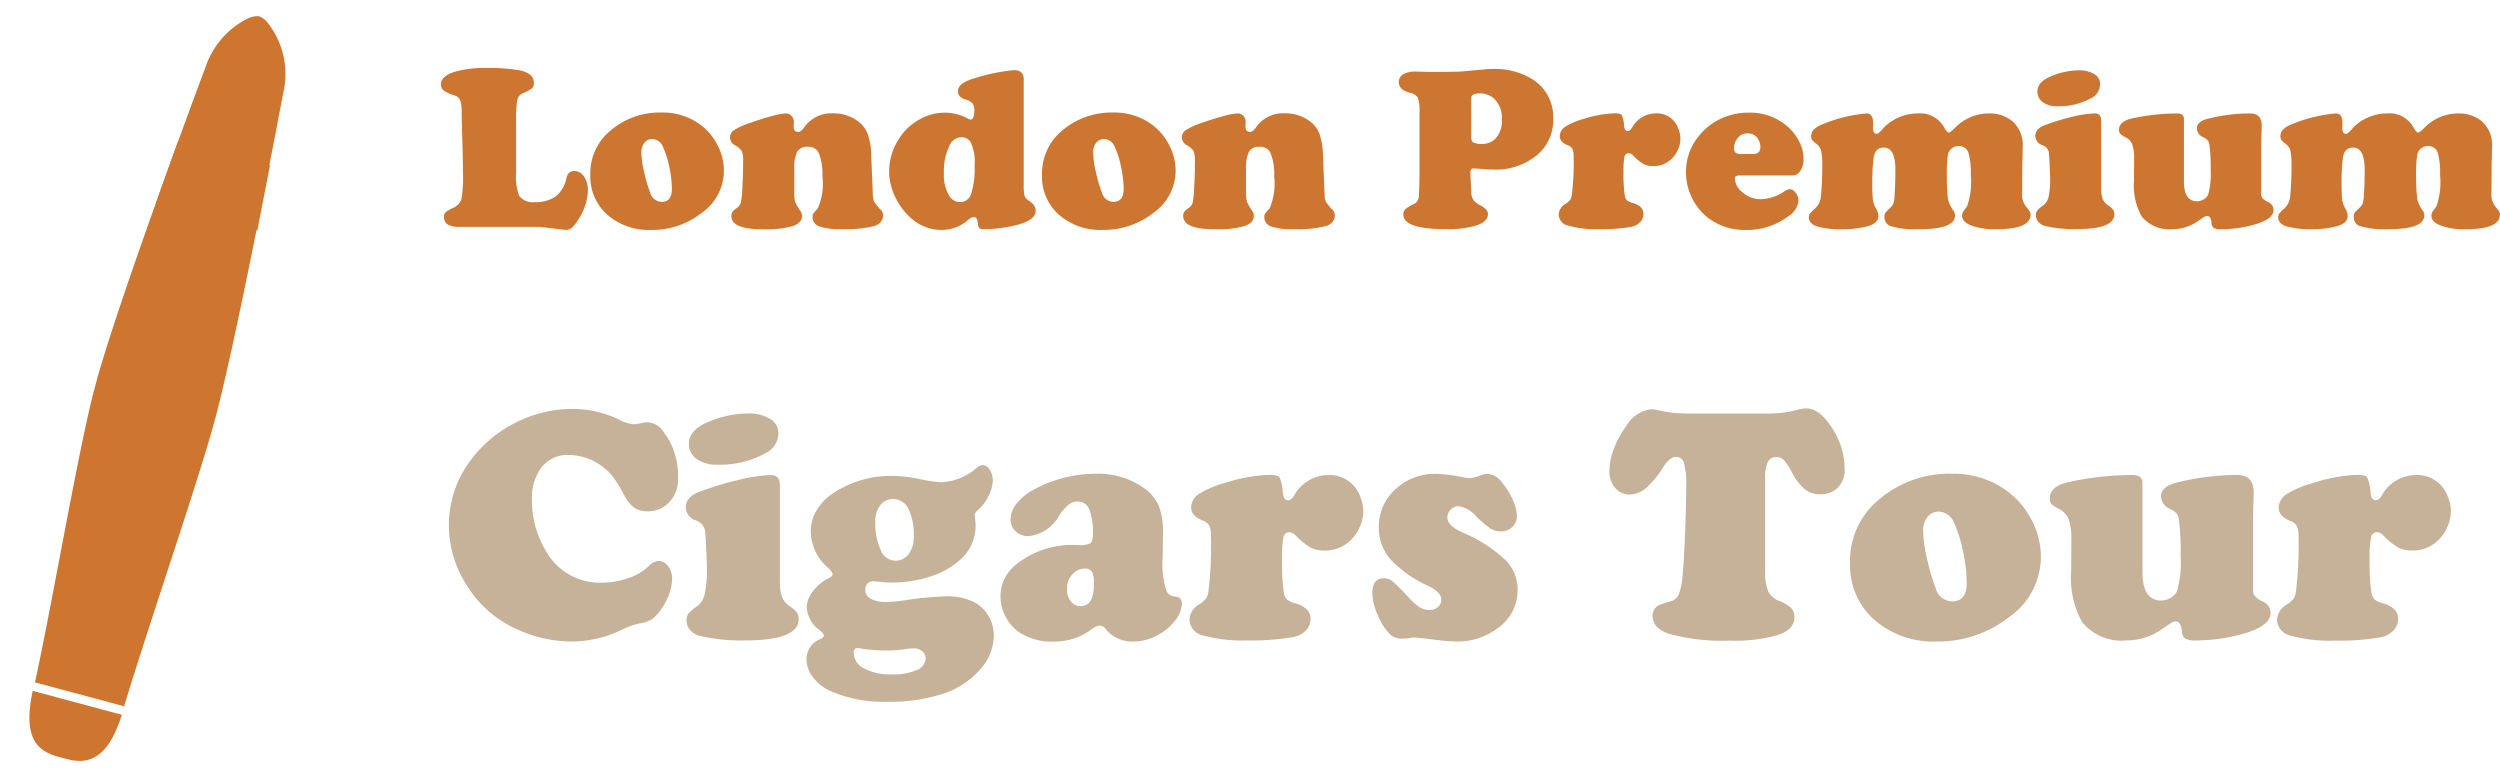
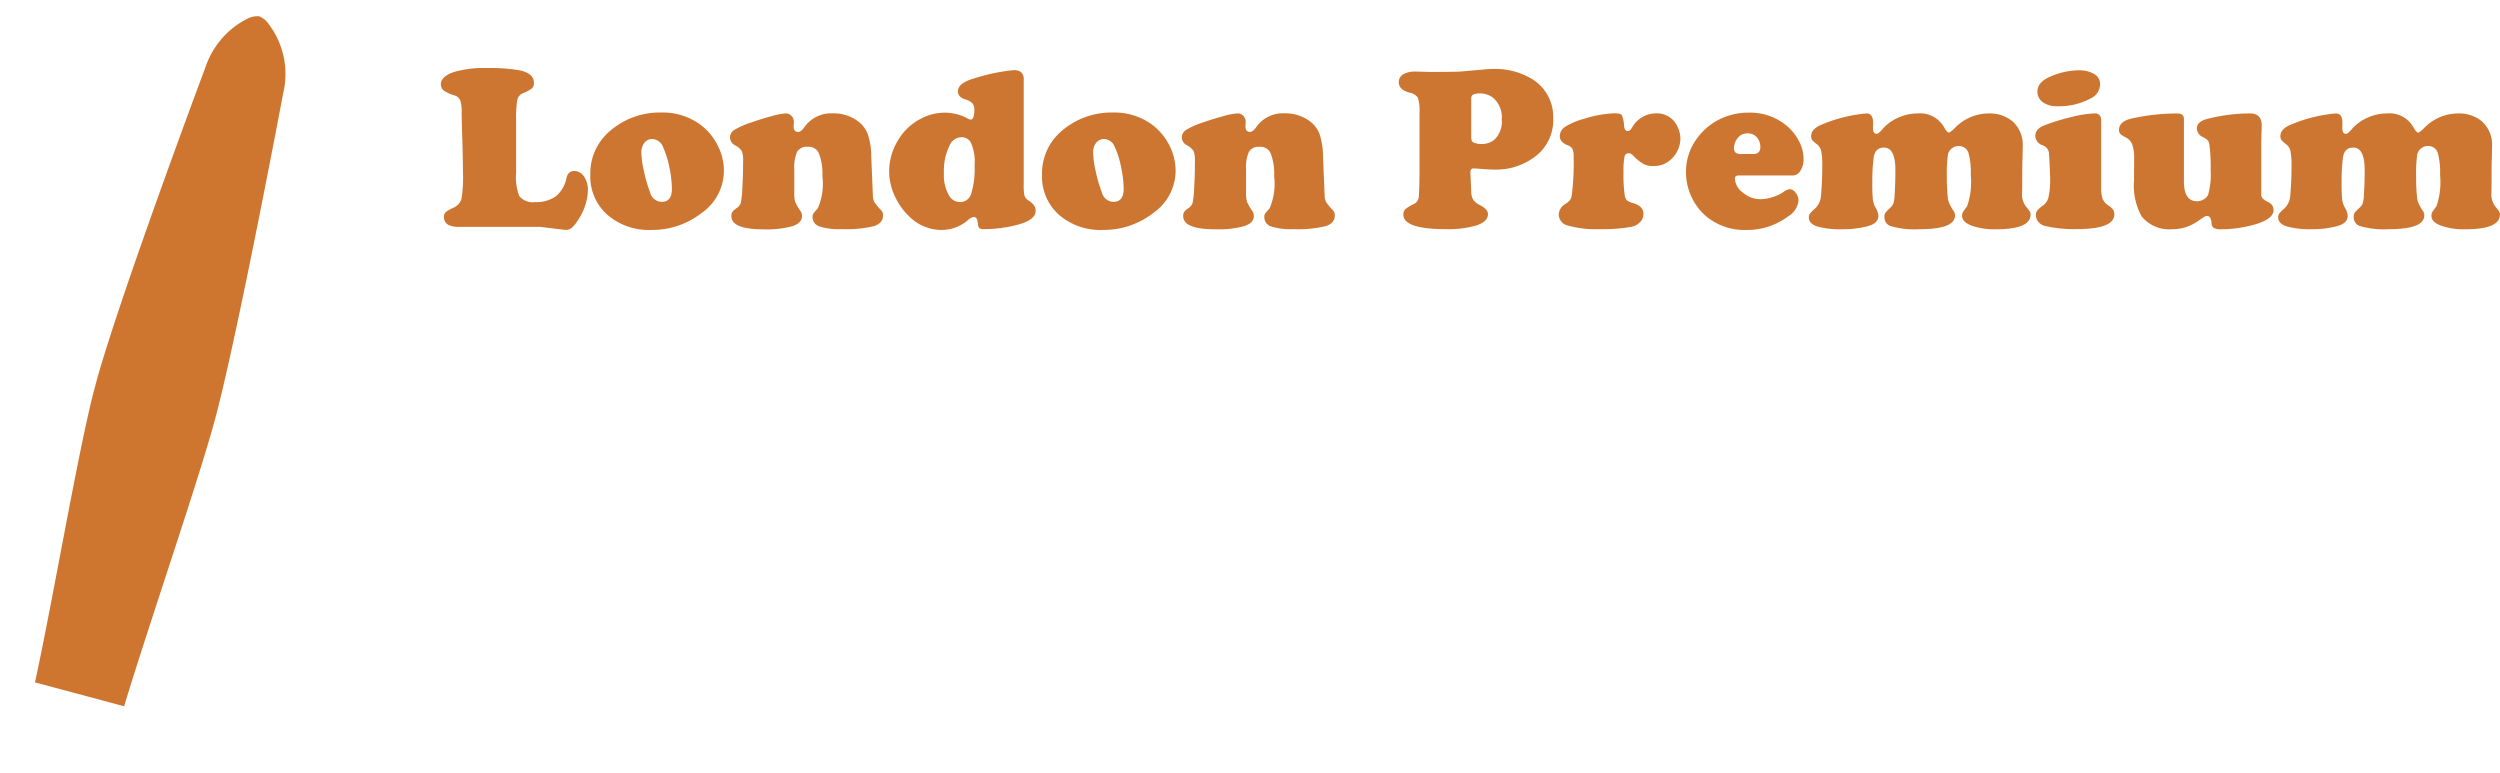
<svg xmlns="http://www.w3.org/2000/svg" width="149.028" height="46.098" viewBox="0 0 149.028 46.098">
  <defs>
    <clipPath id="clip-path">
      <rect id="Rectangle_2" data-name="Rectangle 2" width="45.737" height="7.417" transform="matrix(0.259, -0.966, 0.966, 0.259, 0, 44.179)" fill="none" />
    </clipPath>
  </defs>
  <g id="Group_5" data-name="Group 5" transform="translate(-2868.644 -1522.343)">
    <path id="Path_1220" data-name="Path 1220" d="M4.669-6.344v3.138a3.168,3.168,0,0,0,.185,1.367,1.042,1.042,0,0,0,.95.362,1.993,1.993,0,0,0,1.23-.342,1.826,1.826,0,0,0,.629-1.066q.1-.444.465-.444A.7.7,0,0,1,8.719-3a1.433,1.433,0,0,1,.229.844A3.355,3.355,0,0,1,8.319-.349a1.669,1.669,0,0,1-.349.42.587.587,0,0,1-.362.113L6.091,0H1.313A1.437,1.437,0,0,1,.649-.109a.509.509,0,0,1-.28-.472A.386.386,0,0,1,.461-.865a1.93,1.93,0,0,1,.448-.263.883.883,0,0,0,.5-.52A8.159,8.159,0,0,0,1.5-3.281q0-.629-.034-1.812Q1.429-6.228,1.422-6.8a2.193,2.193,0,0,0-.085-.749.54.54,0,0,0-.359-.291A2.428,2.428,0,0,1,.4-8.094a.491.491,0,0,1-.219-.39q0-.5.827-.759A6.376,6.376,0,0,1,2.9-9.468a10.546,10.546,0,0,1,1.982.137q.848.185.848.738a.447.447,0,0,1-.113.335,2.109,2.109,0,0,1-.55.294.557.557,0,0,0-.328.4A6.636,6.636,0,0,0,4.669-6.344Zm8.682-.472a3.775,3.775,0,0,1,2.194.649,3.478,3.478,0,0,1,1.087,1.21,3.36,3.36,0,0,1,.424,1.627A3.087,3.087,0,0,1,15.7-.807a4.77,4.77,0,0,1-2.974.991,3.756,3.756,0,0,1-2.646-.93A3.042,3.042,0,0,1,9.092-3.1a3.309,3.309,0,0,1,1.2-2.639A4.53,4.53,0,0,1,13.351-6.815ZM12.8-5.236a.59.59,0,0,0-.482.222.907.907,0,0,0-.181.591,5.594,5.594,0,0,0,.154,1.118,8.462,8.462,0,0,0,.366,1.254.727.727,0,0,0,.69.561q.608,0,.608-.772a6.421,6.421,0,0,0-.154-1.306,5.373,5.373,0,0,0-.373-1.189A.724.724,0,0,0,12.8-5.236Zm13.036.95.1,2.406a.969.969,0,0,0,.085.4,3.422,3.422,0,0,0,.42.5.432.432,0,0,1,.1.308q0,.451-.54.629a7.053,7.053,0,0,1-1.928.178,3.792,3.792,0,0,1-1.333-.164.576.576,0,0,1-.4-.554.387.387,0,0,1,.041-.2,3.511,3.511,0,0,1,.273-.318,3.683,3.683,0,0,0,.273-1.914,3.358,3.358,0,0,0-.219-1.395.664.664,0,0,0-.656-.362.665.665,0,0,0-.629.294,2.317,2.317,0,0,0-.171,1.066v1.354A1.987,1.987,0,0,0,21.3-1.5a3.352,3.352,0,0,0,.338.581.527.527,0,0,1,.075.28q0,.4-.561.595a5.849,5.849,0,0,1-1.75.191q-1.9,0-1.9-.786a.444.444,0,0,1,.058-.25,1.245,1.245,0,0,1,.277-.243.566.566,0,0,0,.226-.3,5.307,5.307,0,0,0,.089-.824q.048-.779.048-1.634a1.686,1.686,0,0,0-.072-.619,1.13,1.13,0,0,0-.414-.359.531.531,0,0,1-.294-.451.532.532,0,0,1,.239-.448,4.509,4.509,0,0,1,.984-.441q.656-.232,1.265-.393a4,4,0,0,1,.834-.161.453.453,0,0,1,.345.15.5.5,0,0,1,.14.355q0,.021-.007.171a.784.784,0,0,0-.007.1q0,.328.273.328.164,0,.349-.26a1.95,1.95,0,0,1,1.709-.848,2.428,2.428,0,0,1,1.477.451,1.737,1.737,0,0,1,.6.755A4.22,4.22,0,0,1,25.84-4.286Zm9.092-4.5v6.241a3.143,3.143,0,0,0,.044.684.593.593,0,0,0,.25.294,1.267,1.267,0,0,1,.332.3.559.559,0,0,1,.085.314q0,.547-1.1.834A7.99,7.99,0,0,1,32.56.137a.424.424,0,0,1-.284-.065.549.549,0,0,1-.085-.311q-.034-.349-.246-.349a.723.723,0,0,0-.362.205A2.4,2.4,0,0,1,30.03.185,2.734,2.734,0,0,1,28.123-.6a3.859,3.859,0,0,1-.807-1.087,3.517,3.517,0,0,1-.41-1.62,3.585,3.585,0,0,1,.533-1.859,3.331,3.331,0,0,1,1.34-1.271,3.025,3.025,0,0,1,1.4-.369,2.839,2.839,0,0,1,1.422.355.379.379,0,0,0,.164.055q.219,0,.219-.588a.56.56,0,0,0-.12-.386.957.957,0,0,0-.427-.229q-.431-.137-.431-.479,0-.5.991-.779a11.14,11.14,0,0,1,2.345-.485Q34.932-9.345,34.932-8.784ZM31.22-5.346a.785.785,0,0,0-.7.472,3.4,3.4,0,0,0-.349,1.654,2.418,2.418,0,0,0,.335,1.4.753.753,0,0,0,.649.342.682.682,0,0,0,.646-.516A4.961,4.961,0,0,0,32-3.657a2.75,2.75,0,0,0-.239-1.4A.643.643,0,0,0,31.22-5.346Zm9.058-1.47a3.775,3.775,0,0,1,2.194.649,3.478,3.478,0,0,1,1.087,1.21,3.36,3.36,0,0,1,.424,1.627,3.087,3.087,0,0,1-1.36,2.522,4.77,4.77,0,0,1-2.974.991A3.756,3.756,0,0,1,37-.745,3.042,3.042,0,0,1,36.019-3.1a3.309,3.309,0,0,1,1.2-2.639A4.53,4.53,0,0,1,40.277-6.815ZM39.73-5.236a.59.59,0,0,0-.482.222.907.907,0,0,0-.181.591,5.594,5.594,0,0,0,.154,1.118,8.462,8.462,0,0,0,.366,1.254.727.727,0,0,0,.69.561q.608,0,.608-.772a6.421,6.421,0,0,0-.154-1.306,5.373,5.373,0,0,0-.373-1.189A.724.724,0,0,0,39.73-5.236Zm13.036.95.1,2.406a.969.969,0,0,0,.085.4,3.422,3.422,0,0,0,.42.5.432.432,0,0,1,.1.308q0,.451-.54.629A7.053,7.053,0,0,1,51,.137,3.792,3.792,0,0,1,49.67-.027a.576.576,0,0,1-.4-.554.387.387,0,0,1,.041-.2,3.511,3.511,0,0,1,.273-.318,3.683,3.683,0,0,0,.273-1.914,3.358,3.358,0,0,0-.219-1.395.664.664,0,0,0-.656-.362.665.665,0,0,0-.629.294,2.317,2.317,0,0,0-.171,1.066v1.354a1.987,1.987,0,0,0,.051.554,3.352,3.352,0,0,0,.338.581.527.527,0,0,1,.075.28q0,.4-.561.595a5.849,5.849,0,0,1-1.75.191q-1.9,0-1.9-.786a.444.444,0,0,1,.058-.25,1.245,1.245,0,0,1,.277-.243.566.566,0,0,0,.226-.3,5.307,5.307,0,0,0,.089-.824q.048-.779.048-1.634a1.686,1.686,0,0,0-.072-.619,1.13,1.13,0,0,0-.414-.359.531.531,0,0,1-.294-.451.532.532,0,0,1,.239-.448,4.509,4.509,0,0,1,.984-.441q.656-.232,1.265-.393a4,4,0,0,1,.834-.161.453.453,0,0,1,.345.15.5.5,0,0,1,.14.355q0,.021-.007.171a.784.784,0,0,0-.007.1q0,.328.273.328.164,0,.349-.26a1.95,1.95,0,0,1,1.709-.848,2.428,2.428,0,0,1,1.477.451,1.737,1.737,0,0,1,.6.755A4.22,4.22,0,0,1,52.767-4.286ZM58.522-3.22v-3.6a2.461,2.461,0,0,0-.1-.885.793.793,0,0,0-.52-.3q-.615-.178-.615-.615a.526.526,0,0,1,.26-.472,1.417,1.417,0,0,1,.752-.164q.164,0,.813.021h.41q1.135-.007,1.33-.017t1.391-.12a7.089,7.089,0,0,1,.725-.041,4.24,4.24,0,0,1,2,.458,2.646,2.646,0,0,1,1.524,2.516A2.7,2.7,0,0,1,65.427-4.2a3.829,3.829,0,0,1-2.434.786q-.362,0-.889-.048-.28-.021-.349-.021-.2,0-.2.226v.041L61.605-2.1a.976.976,0,0,0,.12.489,1.161,1.161,0,0,0,.434.332q.444.239.444.52,0,.431-.656.663a5.811,5.811,0,0,1-1.859.232q-2.529,0-2.529-.868a.426.426,0,0,1,.109-.314,2.362,2.362,0,0,1,.513-.314.5.5,0,0,0,.287-.362Q58.509-1.955,58.522-3.22Zm3.083-4.464v2.324q0,.267.116.321a1.146,1.146,0,0,0,.5.1,1.155,1.155,0,0,0,.759-.253,1.486,1.486,0,0,0,.444-1.217A1.514,1.514,0,0,0,62.9-7.7a1.26,1.26,0,0,0-.793-.253Q61.605-7.95,61.605-7.684Zm8.531.916q.362,0,.441.1a1.831,1.831,0,0,1,.14.656q.034.3.212.3.137,0,.26-.2a1.641,1.641,0,0,1,1.429-.854,1.366,1.366,0,0,1,1.019.4,1.536,1.536,0,0,1,.314.509,1.624,1.624,0,0,1,.123.6,1.618,1.618,0,0,1-.15.66,1.65,1.65,0,0,1-.39.557,1.5,1.5,0,0,1-1.073.417,1.254,1.254,0,0,1-.584-.123,2.945,2.945,0,0,1-.619-.5.4.4,0,0,0-.267-.144.248.248,0,0,0-.25.215,4.359,4.359,0,0,0-.058.906,8.566,8.566,0,0,0,.075,1.408.557.557,0,0,0,.133.284,1.017,1.017,0,0,0,.366.161q.615.185.615.643a.687.687,0,0,1-.2.489A.98.98,0,0,1,71.148,0a10.15,10.15,0,0,1-1.928.137,6.082,6.082,0,0,1-1.839-.212.692.692,0,0,1-.561-.663.784.784,0,0,1,.41-.636A1.032,1.032,0,0,0,67.5-1.61a.669.669,0,0,0,.1-.291,15.827,15.827,0,0,0,.109-2.3,1.034,1.034,0,0,0-.068-.441.5.5,0,0,0-.273-.215q-.485-.191-.485-.554a.681.681,0,0,1,.335-.564,4.071,4.071,0,0,1,1.121-.468A6.66,6.66,0,0,1,70.137-6.768ZM80.746-3.062H77.533q-.212,0-.212.185a1.1,1.1,0,0,0,.482.837,1.609,1.609,0,0,0,1.036.393,2.435,2.435,0,0,0,.728-.126,2.37,2.37,0,0,0,.66-.311.723.723,0,0,1,.369-.164.465.465,0,0,1,.349.219.726.726,0,0,1,.171.451,1.245,1.245,0,0,1-.615.95,4.074,4.074,0,0,1-2.509.813,3.563,3.563,0,0,1-2.406-.834,3.417,3.417,0,0,1-.779-.991,3.468,3.468,0,0,1-.4-1.627,3.322,3.322,0,0,1,.7-2.064,3.666,3.666,0,0,1,1.531-1.183,3.849,3.849,0,0,1,1.511-.294,3.39,3.39,0,0,1,2.208.738,2.954,2.954,0,0,1,.738.875,2.289,2.289,0,0,1,.321,1.121,1.312,1.312,0,0,1-.185.728A.553.553,0,0,1,80.746-3.062ZM77.711-4.341h.69q.437,0,.438-.4a.858.858,0,0,0-.212-.6.714.714,0,0,0-.554-.232.7.7,0,0,0-.6.3.954.954,0,0,0-.205.567.355.355,0,0,0,.1.287A.551.551,0,0,0,77.711-4.341Zm7.458-2.42q.39,0,.39.554v.116q-.007.109-.007.178,0,.369.219.369.116,0,.362-.294a2.63,2.63,0,0,1,.93-.673,2.8,2.8,0,0,1,1.148-.25,1.638,1.638,0,0,1,1.586.834q.171.308.28.308.075,0,.355-.273a2.811,2.811,0,0,1,2.017-.868,2.124,2.124,0,0,1,1.442.485,1.893,1.893,0,0,1,.588,1.518q0,.219-.014.738-.014.178-.014,1.073,0,.574-.007.807-.007.144-.007.205a1.16,1.16,0,0,0,.273.766,2.633,2.633,0,0,1,.2.263.347.347,0,0,1,.038.174q0,.875-2.058.875a4.084,4.084,0,0,1-1.466-.219q-.557-.219-.557-.574a.46.46,0,0,1,.038-.208q.038-.072.263-.379A4.418,4.418,0,0,0,91.383-3.1a4.321,4.321,0,0,0-.13-1.285.587.587,0,0,0-.6-.431.62.62,0,0,0-.4.14.65.65,0,0,0-.229.352,8.036,8.036,0,0,0-.068,1.313,11.344,11.344,0,0,0,.072,1.395,2.192,2.192,0,0,0,.345.684.459.459,0,0,1,.068.26q0,.813-2.126.813a5.071,5.071,0,0,1-1.723-.191.537.537,0,0,1-.355-.533.466.466,0,0,1,.044-.239,2.765,2.765,0,0,1,.3-.314.73.73,0,0,0,.195-.27,1.967,1.967,0,0,0,.065-.461q.048-.752.048-1.518,0-1.34-.684-1.34-.513,0-.608.574a11,11,0,0,0-.082,1.545,9.616,9.616,0,0,0,.031.984,1.418,1.418,0,0,0,.167.485,1.059,1.059,0,0,1,.164.479q0,.444-.622.615a5.655,5.655,0,0,1-1.49.185,5.191,5.191,0,0,1-1.545-.167Q81.73-.2,81.73-.561A.4.4,0,0,1,81.8-.793a2.012,2.012,0,0,1,.3-.3,1.152,1.152,0,0,0,.355-.772q.075-.848.075-1.757a4.249,4.249,0,0,0-.065-.906.721.721,0,0,0-.277-.414,1.4,1.4,0,0,1-.263-.239.384.384,0,0,1-.058-.226q0-.458.718-.725A8.783,8.783,0,0,1,85.169-6.761Zm13.986.424v3.972a2.041,2.041,0,0,0,.085.69.925.925,0,0,0,.345.4,1.17,1.17,0,0,1,.284.256.472.472,0,0,1,.072.27q0,.882-2.235.882A7.558,7.558,0,0,1,95.8-.055a.777.777,0,0,1-.386-.239.581.581,0,0,1-.147-.39.478.478,0,0,1,.075-.287,2.064,2.064,0,0,1,.383-.328.875.875,0,0,0,.3-.513,4.7,4.7,0,0,0,.089-1.06q0-.226-.031-.844t-.044-.721a.569.569,0,0,0-.383-.431.591.591,0,0,1-.424-.547q0-.431.554-.643a12.591,12.591,0,0,1,1.641-.5,6.4,6.4,0,0,1,1.354-.205Q99.155-6.761,99.155-6.337ZM97.8-9.331a1.741,1.741,0,0,1,.943.222.68.68,0,0,1,.349.6.934.934,0,0,1-.526.834,3.945,3.945,0,0,1-2.017.485,1.438,1.438,0,0,1-.793-.191.766.766,0,0,1-.4-.684q0-.588.841-.923A4.323,4.323,0,0,1,97.8-9.331Zm6.289,2.912v3.705q0,1.189.786,1.189a.759.759,0,0,0,.39-.113.632.632,0,0,0,.267-.277,4.359,4.359,0,0,0,.15-1.463,10.134,10.134,0,0,0-.075-1.531.5.5,0,0,0-.1-.25.962.962,0,0,0-.26-.181.6.6,0,0,1-.39-.52q0-.424.67-.588a10.423,10.423,0,0,1,2.509-.314q.69,0,.69.731,0,.075-.007.308-.014.328-.021.8v3.015q0,.232.4.424a.517.517,0,0,1,.335.479q0,.615-1.456.95a7.313,7.313,0,0,1-1.654.2.92.92,0,0,1-.448-.075.364.364,0,0,1-.14-.294q-.034-.424-.26-.424a.307.307,0,0,0-.15.038q-.068.038-.417.277a2.58,2.58,0,0,1-1.483.472,2.118,2.118,0,0,1-1.853-.759,3.773,3.773,0,0,1-.458-2.14q0-.561.007-.957v-.314a2.6,2.6,0,0,0-.106-.865.831.831,0,0,0-.386-.434,1.287,1.287,0,0,1-.338-.219.331.331,0,0,1-.072-.226q0-.52.786-.69a12.472,12.472,0,0,1,2.68-.294Q104.091-6.761,104.091-6.419Zm9.058-.342q.39,0,.39.554v.116q-.007.109-.007.178,0,.369.219.369.116,0,.362-.294a2.63,2.63,0,0,1,.93-.673,2.8,2.8,0,0,1,1.148-.25,1.638,1.638,0,0,1,1.586.834q.171.308.28.308.075,0,.355-.273a2.811,2.811,0,0,1,2.017-.868,2.124,2.124,0,0,1,1.442.485,1.893,1.893,0,0,1,.588,1.518q0,.219-.014.738-.014.178-.014,1.073,0,.574-.007.807-.007.144-.007.205a1.16,1.16,0,0,0,.273.766,2.633,2.633,0,0,1,.2.263.347.347,0,0,1,.038.174q0,.875-2.058.875a4.084,4.084,0,0,1-1.466-.219q-.557-.219-.557-.574a.46.46,0,0,1,.038-.208q.038-.072.263-.379a4.418,4.418,0,0,0,.212-1.866,4.321,4.321,0,0,0-.13-1.285.587.587,0,0,0-.6-.431.62.62,0,0,0-.4.14.65.65,0,0,0-.229.352,8.036,8.036,0,0,0-.068,1.313,11.344,11.344,0,0,0,.072,1.395,2.192,2.192,0,0,0,.345.684.459.459,0,0,1,.068.26q0,.813-2.126.813a5.071,5.071,0,0,1-1.723-.191.537.537,0,0,1-.355-.533.466.466,0,0,1,.044-.239,2.765,2.765,0,0,1,.3-.314.73.73,0,0,0,.195-.27,1.967,1.967,0,0,0,.065-.461q.048-.752.048-1.518,0-1.34-.684-1.34-.513,0-.608.574a11,11,0,0,0-.082,1.545,9.616,9.616,0,0,0,.031.984,1.418,1.418,0,0,0,.167.485,1.059,1.059,0,0,1,.164.479q0,.444-.622.615a5.655,5.655,0,0,1-1.49.185A5.191,5.191,0,0,1,110.2-.031q-.492-.167-.492-.53a.4.4,0,0,1,.065-.232,2.012,2.012,0,0,1,.3-.3,1.152,1.152,0,0,0,.355-.772q.075-.848.075-1.757a4.249,4.249,0,0,0-.065-.906.721.721,0,0,0-.277-.414,1.4,1.4,0,0,1-.263-.239.384.384,0,0,1-.058-.226q0-.458.718-.725A8.783,8.783,0,0,1,113.148-6.761Z" transform="translate(2894.741 1535.866)" fill="#cd7631" />
    <g id="Group_4" data-name="Group 4" transform="translate(2868.644 1522.343)">
-       <path id="Path_1221" data-name="Path 1221" d="M7.832-13.6a6.4,6.4,0,0,1,2.754.625,2.553,2.553,0,0,0,.869.293,2.936,2.936,0,0,0,.566-.088A1.262,1.262,0,0,1,12.3-12.8a1.122,1.122,0,0,1,.889.469,4.264,4.264,0,0,1,.938,2.813,1.936,1.936,0,0,1-.811,1.729,1.738,1.738,0,0,1-.986.293,1.4,1.4,0,0,1-.811-.215,2.128,2.128,0,0,1-.605-.762,8.658,8.658,0,0,0-.684-1.108,3.124,3.124,0,0,0-.645-.61,3.4,3.4,0,0,0-1.982-.664,1.949,1.949,0,0,0-1.6.728A3,3,0,0,0,5.42-8.184a5.805,5.805,0,0,0,.85,3.076,3.664,3.664,0,0,0,3.3,1.865,4.845,4.845,0,0,0,1.567-.264,3.15,3.15,0,0,0,1.206-.684,1.027,1.027,0,0,1,.605-.352.721.721,0,0,1,.586.317,1.22,1.22,0,0,1,.244.767,2.951,2.951,0,0,1-.342,1.27,3.281,3.281,0,0,1-.82,1.1,2.154,2.154,0,0,1-.85.293,4.271,4.271,0,0,0-.986.361A6.874,6.874,0,0,1,7.773.264,7.838,7.838,0,0,1,4.521-.469,6.656,6.656,0,0,1,1.543-3.076,6.618,6.618,0,0,1,.469-6.65a6.416,6.416,0,0,1,1.348-3.955,7.5,7.5,0,0,1,3.057-2.373A7.341,7.341,0,0,1,7.832-13.6ZM20.2-9.053v5.674a2.916,2.916,0,0,0,.122.986,1.321,1.321,0,0,0,.493.576,1.671,1.671,0,0,1,.405.366.674.674,0,0,1,.1.386Q21.318.2,18.125.2A10.8,10.8,0,0,1,15.4-.078a1.109,1.109,0,0,1-.552-.342.83.83,0,0,1-.21-.557.683.683,0,0,1,.107-.41,2.948,2.948,0,0,1,.547-.469,1.25,1.25,0,0,0,.43-.732A6.708,6.708,0,0,0,15.85-4.1q0-.322-.044-1.206t-.063-1.03a.813.813,0,0,0-.547-.615.845.845,0,0,1-.605-.781q0-.615.791-.918a17.988,17.988,0,0,1,2.344-.713,9.141,9.141,0,0,1,1.934-.293Q20.2-9.658,20.2-9.053ZM18.262-13.33a2.487,2.487,0,0,1,1.348.317.971.971,0,0,1,.5.854,1.334,1.334,0,0,1-.752,1.191,5.635,5.635,0,0,1-2.881.693,2.054,2.054,0,0,1-1.133-.273,1.094,1.094,0,0,1-.566-.977q0-.84,1.2-1.318A6.175,6.175,0,0,1,18.262-13.33Zm14.014,3.076a.523.523,0,0,1,.43.278,1.143,1.143,0,0,1,.186.649,2.1,2.1,0,0,1-.249.908,2.508,2.508,0,0,1-.6.811q-.225.2-.225.313,0,.029.02.234a2.647,2.647,0,0,1,.029.371,2.671,2.671,0,0,1-.781,1.953,4.745,4.745,0,0,1-1.812,1.094,7.286,7.286,0,0,1-2.437.391,5.113,5.113,0,0,1-.635-.039,3.668,3.668,0,0,0-.391-.029.457.457,0,0,0-.518.518.581.581,0,0,0,.337.522,1.859,1.859,0,0,0,.913.19A9,9,0,0,0,27.7-2.2a18.931,18.931,0,0,1,2.363-.225,3.489,3.489,0,0,1,1.787.381,2.144,2.144,0,0,1,.806.82,2.266,2.266,0,0,1,.3,1.133,3.084,3.084,0,0,1-.723,1.914A5.032,5.032,0,0,1,29.7,3.447a10.136,10.136,0,0,1-3.027.41,7.983,7.983,0,0,1-3.516-.664,2.7,2.7,0,0,1-1-.82,1.765,1.765,0,0,1-.371-1.055,1.263,1.263,0,0,1,.21-.7,1.181,1.181,0,0,1,.532-.459q.293-.117.293-.254,0-.107-.244-.312A1.817,1.817,0,0,1,21.8-1.768a1.617,1.617,0,0,1,.376-.967,2.577,2.577,0,0,1,.933-.771q.234-.117.234-.234,0-.137-.293-.41a2.864,2.864,0,0,1-1.006-2.168,2.4,2.4,0,0,1,.356-1.25,3.166,3.166,0,0,1,.991-1.016,6.248,6.248,0,0,1,3.486-1.025,8.4,8.4,0,0,1,1.7.2,7.61,7.61,0,0,0,1.221.176,3.4,3.4,0,0,0,2.119-.84A.708.708,0,0,1,32.275-10.254Zm-5.3,2.021a.958.958,0,0,0-.786.371,1.529,1.529,0,0,0-.3.986,3.753,3.753,0,0,0,.322,1.689.962.962,0,0,0,.85.635.978.978,0,0,0,.82-.4,1.7,1.7,0,0,0,.3-1.06,3.43,3.43,0,0,0-.317-1.626A1.024,1.024,0,0,0,26.973-8.232ZM24.844.654q-.244,0-.244.283a1.058,1.058,0,0,0,.625.933,3.25,3.25,0,0,0,1.621.356,3.6,3.6,0,0,0,1.5-.254.786.786,0,0,0,.542-.713.522.522,0,0,0-.205-.415.767.767,0,0,0-.508-.171,3.669,3.669,0,0,0-.449.039A7.732,7.732,0,0,1,26.5.8a9.049,9.049,0,0,1-.957-.049A4.225,4.225,0,0,1,24.99.674.823.823,0,0,0,24.844.654ZM39.033-9.736a4.765,4.765,0,0,1,2.881.859,2.54,2.54,0,0,1,.874,1.05A4.293,4.293,0,0,1,43.037-6.2l-.02,1.455a5.56,5.56,0,0,0,.215,1.963.666.666,0,0,0,.205.273,1.334,1.334,0,0,0,.41.107.358.358,0,0,1,.313.41,1.657,1.657,0,0,1-.376.977,3.122,3.122,0,0,1-.972.85,2.986,2.986,0,0,1-1.533.43,2.013,2.013,0,0,1-1.621-.7.546.546,0,0,0-.381-.254.969.969,0,0,0-.518.244,3.665,3.665,0,0,1-2.217.713,3.57,3.57,0,0,1-2.07-.547,2.586,2.586,0,0,1-.82-.942,2.6,2.6,0,0,1-.3-1.216,2.416,2.416,0,0,1,.82-1.8A5.357,5.357,0,0,1,38-5.479a1.391,1.391,0,0,0,.713-.112q.146-.112.146-.522a3.821,3.821,0,0,0-.215-1.5.727.727,0,0,0-.7-.464.836.836,0,0,0-.522.176,3.28,3.28,0,0,0-.571.645,2.356,2.356,0,0,1-1.816,1.24,1.1,1.1,0,0,1-.781-.283.969.969,0,0,1-.3-.742,1.5,1.5,0,0,1,.376-.937,3.326,3.326,0,0,1,1.021-.82A7.775,7.775,0,0,1,39.033-9.736Zm-.654,5.654a.977.977,0,0,0-.747.352,1.211,1.211,0,0,0-.317.84,1.2,1.2,0,0,0,.225.757.718.718,0,0,0,.6.288q.781,0,.781-1.318a1.561,1.561,0,0,0-.112-.723A.474.474,0,0,0,38.379-4.082ZM49.355-9.668q.518,0,.63.146a2.616,2.616,0,0,1,.2.938q.049.43.3.43.2,0,.371-.283A2.344,2.344,0,0,1,52.9-9.658a1.952,1.952,0,0,1,1.455.576,2.195,2.195,0,0,1,.449.728,2.319,2.319,0,0,1,.176.854,2.312,2.312,0,0,1-.215.942,2.358,2.358,0,0,1-.557.8,2.138,2.138,0,0,1-1.533.6,1.791,1.791,0,0,1-.835-.176,4.207,4.207,0,0,1-.884-.713.572.572,0,0,0-.381-.205.354.354,0,0,0-.356.308,6.227,6.227,0,0,0-.083,1.294,12.238,12.238,0,0,0,.107,2.012.8.8,0,0,0,.19.405,1.453,1.453,0,0,0,.522.229q.879.264.879.918a.981.981,0,0,1-.283.7A1.4,1.4,0,0,1,50.8,0a14.5,14.5,0,0,1-2.754.2,8.689,8.689,0,0,1-2.627-.3.988.988,0,0,1-.8-.947,1.119,1.119,0,0,1,.586-.908A1.474,1.474,0,0,0,45.6-2.3a.956.956,0,0,0,.146-.415A22.61,22.61,0,0,0,45.9-6.006a1.477,1.477,0,0,0-.1-.63.708.708,0,0,0-.391-.308q-.693-.273-.693-.791A.973.973,0,0,1,45.2-8.54a5.815,5.815,0,0,1,1.6-.669A9.514,9.514,0,0,1,49.355-9.668Zm10.039-.059a9.5,9.5,0,0,1,1.592.215,2.247,2.247,0,0,0,.371.039A2.394,2.394,0,0,0,62-9.648a1.083,1.083,0,0,1,.381-.088,1.238,1.238,0,0,1,.908.576A4.262,4.262,0,0,1,63.9-8.154a2.474,2.474,0,0,1,.234.947.857.857,0,0,1-.273.649.956.956,0,0,1-.684.259,1.137,1.137,0,0,1-.61-.166A6.5,6.5,0,0,1,61.7-7.2,1.72,1.72,0,0,0,60.664-7.8a.647.647,0,0,0-.474.2.647.647,0,0,0-.2.474q0,.479.918.9a8.482,8.482,0,0,1,2.529,1.621,2.47,2.47,0,0,1,.742,1.816A2.749,2.749,0,0,1,62.988-.527a3.986,3.986,0,0,1-2.51.791A13.248,13.248,0,0,1,59.092.137Q58.145.029,58.027.029a1.71,1.71,0,0,0-.293.029,3.4,3.4,0,0,1-.41.039A1.049,1.049,0,0,1,56.6-.137a3.335,3.335,0,0,1-.742-1.138,3.42,3.42,0,0,1-.342-1.333q0-.9.7-.9a.8.8,0,0,1,.5.181,12.307,12.307,0,0,1,.962.962,3.524,3.524,0,0,0,.664.591,1.067,1.067,0,0,0,.566.161.758.758,0,0,0,.518-.171.574.574,0,0,0,.2-.454q0-.439-.752-.8a7.058,7.058,0,0,1-2.271-1.592,2.836,2.836,0,0,1-.7-1.895,2.993,2.993,0,0,1,.713-2A3.44,3.44,0,0,1,59.395-9.727Zm14.814-3.6h5.146a6.318,6.318,0,0,0,1.514-.225,2.04,2.04,0,0,1,.518-.078q.791,0,1.538,1.172a4.432,4.432,0,0,1,.747,2.412,1.453,1.453,0,0,1-.518,1.24,1.518,1.518,0,0,1-.937.293,1.447,1.447,0,0,1-.9-.288,3.046,3.046,0,0,1-.752-.952,3.763,3.763,0,0,0-.508-.791.612.612,0,0,0-.449-.186.538.538,0,0,0-.518.3,2.318,2.318,0,0,0-.156,1v5.469a3.112,3.112,0,0,0,.176,1.221,1.2,1.2,0,0,0,.664.586,2.254,2.254,0,0,1,.718.425.768.768,0,0,1,.19.552q0,.7-.952,1.045a9.269,9.269,0,0,1-2.925.342,11.926,11.926,0,0,1-3.594-.4q-.986-.332-.986-1.074a.7.7,0,0,1,.352-.625,6.415,6.415,0,0,1,.693-.234.764.764,0,0,0,.513-.41A4.169,4.169,0,0,0,74.014-3.7q.078-.762.146-2.466t.068-2.954a4.005,4.005,0,0,0-.137-1.25.474.474,0,0,0-.449-.371q-.381,0-.742.547a5.73,5.73,0,0,1-1.074,1.318,1.6,1.6,0,0,1-.967.381,1.1,1.1,0,0,1-.869-.4A1.49,1.49,0,0,1,69.648-9.9a3.82,3.82,0,0,1,.273-1.333,5.426,5.426,0,0,1,.732-1.343,1.986,1.986,0,0,1,1.465-1,2.027,2.027,0,0,1,.449.059q.527.107.864.146A6.818,6.818,0,0,0,74.209-13.33ZM90.078-9.736a5.392,5.392,0,0,1,3.135.928A4.968,4.968,0,0,1,94.766-7.08a4.8,4.8,0,0,1,.605,2.324,4.41,4.41,0,0,1-1.943,3.6A6.814,6.814,0,0,1,89.18.264,5.366,5.366,0,0,1,85.4-1.064a4.345,4.345,0,0,1-1.406-3.359,4.727,4.727,0,0,1,1.719-3.77A6.472,6.472,0,0,1,90.078-9.736ZM89.3-7.48a.844.844,0,0,0-.688.317,1.3,1.3,0,0,0-.259.845,7.992,7.992,0,0,0,.22,1.6,12.089,12.089,0,0,0,.522,1.792,1.039,1.039,0,0,0,.986.8q.869,0,.869-1.1a9.173,9.173,0,0,0-.22-1.865A7.676,7.676,0,0,0,90.2-6.8,1.034,1.034,0,0,0,89.3-7.48ZM101.426-9.17v5.293q0,1.7,1.123,1.7a1.085,1.085,0,0,0,.557-.161.9.9,0,0,0,.381-.4,6.227,6.227,0,0,0,.215-2.09,14.477,14.477,0,0,0-.107-2.187.715.715,0,0,0-.137-.356,1.375,1.375,0,0,0-.371-.259.857.857,0,0,1-.557-.742q0-.605.957-.84a14.889,14.889,0,0,1,3.584-.449q.986,0,.986,1.045,0,.107-.01.439-.02.469-.029,1.143v4.307q0,.332.566.605a.738.738,0,0,1,.479.684q0,.879-2.08,1.357a10.447,10.447,0,0,1-2.363.283,1.315,1.315,0,0,1-.64-.107.52.52,0,0,1-.2-.42q-.049-.605-.371-.605a.438.438,0,0,0-.215.054q-.1.054-.6.4A3.686,3.686,0,0,1,100.479.2,3.026,3.026,0,0,1,97.832-.889a5.39,5.39,0,0,1-.654-3.057q0-.8.01-1.367v-.449A3.709,3.709,0,0,0,97.036-7a1.187,1.187,0,0,0-.552-.62A1.838,1.838,0,0,1,96-7.93a.473.473,0,0,1-.1-.322q0-.742,1.123-.986a17.817,17.817,0,0,1,3.828-.42Q101.426-9.658,101.426-9.17Zm12.764-.5q.518,0,.63.146a2.616,2.616,0,0,1,.2.938q.049.43.3.43.2,0,.371-.283a2.344,2.344,0,0,1,2.041-1.221,1.952,1.952,0,0,1,1.455.576,2.195,2.195,0,0,1,.449.728,2.319,2.319,0,0,1,.176.854,2.312,2.312,0,0,1-.215.942,2.358,2.358,0,0,1-.557.8,2.138,2.138,0,0,1-1.533.6,1.791,1.791,0,0,1-.835-.176,4.207,4.207,0,0,1-.884-.713.572.572,0,0,0-.381-.205.354.354,0,0,0-.356.308,6.227,6.227,0,0,0-.083,1.294,12.238,12.238,0,0,0,.107,2.012.8.8,0,0,0,.19.405,1.453,1.453,0,0,0,.522.229q.879.264.879.918a.981.981,0,0,1-.283.7,1.4,1.4,0,0,1-.752.4,14.5,14.5,0,0,1-2.754.2,8.689,8.689,0,0,1-2.627-.3.988.988,0,0,1-.8-.947,1.119,1.119,0,0,1,.586-.908,1.474,1.474,0,0,0,.391-.337.955.955,0,0,0,.146-.415,22.61,22.61,0,0,0,.156-3.291,1.477,1.477,0,0,0-.1-.63.708.708,0,0,0-.391-.308q-.693-.273-.693-.791a.973.973,0,0,1,.479-.806,5.815,5.815,0,0,1,1.6-.669A9.514,9.514,0,0,1,114.189-9.668Z" transform="translate(26.289 37.976)" fill="#c6b199" />
      <g id="Group_3" data-name="Group 3" transform="translate(0 0)">
        <g id="Group_2" data-name="Group 2" transform="translate(0)" clip-path="url(#clip-path)">
          <g id="Group_1" data-name="Group 1" transform="translate(1.752 0.962)">
-             <path id="Path_1" data-name="Path 1" d="M2885.121,1860.079l-.632-.169c-1.627-.436-1.906-1.726-1.452-3.906l5.318,1.425C2887.689,1859.526,2886.748,1860.515,2885.121,1860.079Z" transform="translate(-2882.842 -1815.782)" fill="#ce7630" />
            <path id="Path_2" data-name="Path 2" d="M2899.45,1530.6a4.917,4.917,0,0,1,.869,4.138c-.863,4.579-2.947,15.27-4.045,19.372-.97,3.619-3.879,12.046-5.4,17.043l-.032.121-5.319-1.425.007-.024c1.108-5.108,2.6-13.991,3.586-17.659,1.125-4.2,5.005-14.8,6.576-19a5.041,5.041,0,0,1,2.519-2.894,1.374,1.374,0,0,1,.661-.133A1.2,1.2,0,0,1,2899.45,1530.6Z" transform="translate(-2885.192 -1530.134)" fill="#ce7630" />
-             <path id="Path_3" data-name="Path 3" d="M2945.271,1590.329l-1.337,3.728,6.047,1.62.754-3.884Z" transform="translate(-2936.394 -1582.899)" fill="#ce7630" />
-             <path id="Path_4" data-name="Path 4" d="M2956.208,1585.4c-.885-.237-1.079-2.385-.433-4.8s1.888-4.175,2.773-3.938,1.079,2.385.433,4.8S2957.093,1585.633,2956.208,1585.4Z" transform="translate(-2946.438 -1570.899)" fill="#ce7630" />
          </g>
        </g>
      </g>
    </g>
  </g>
</svg>